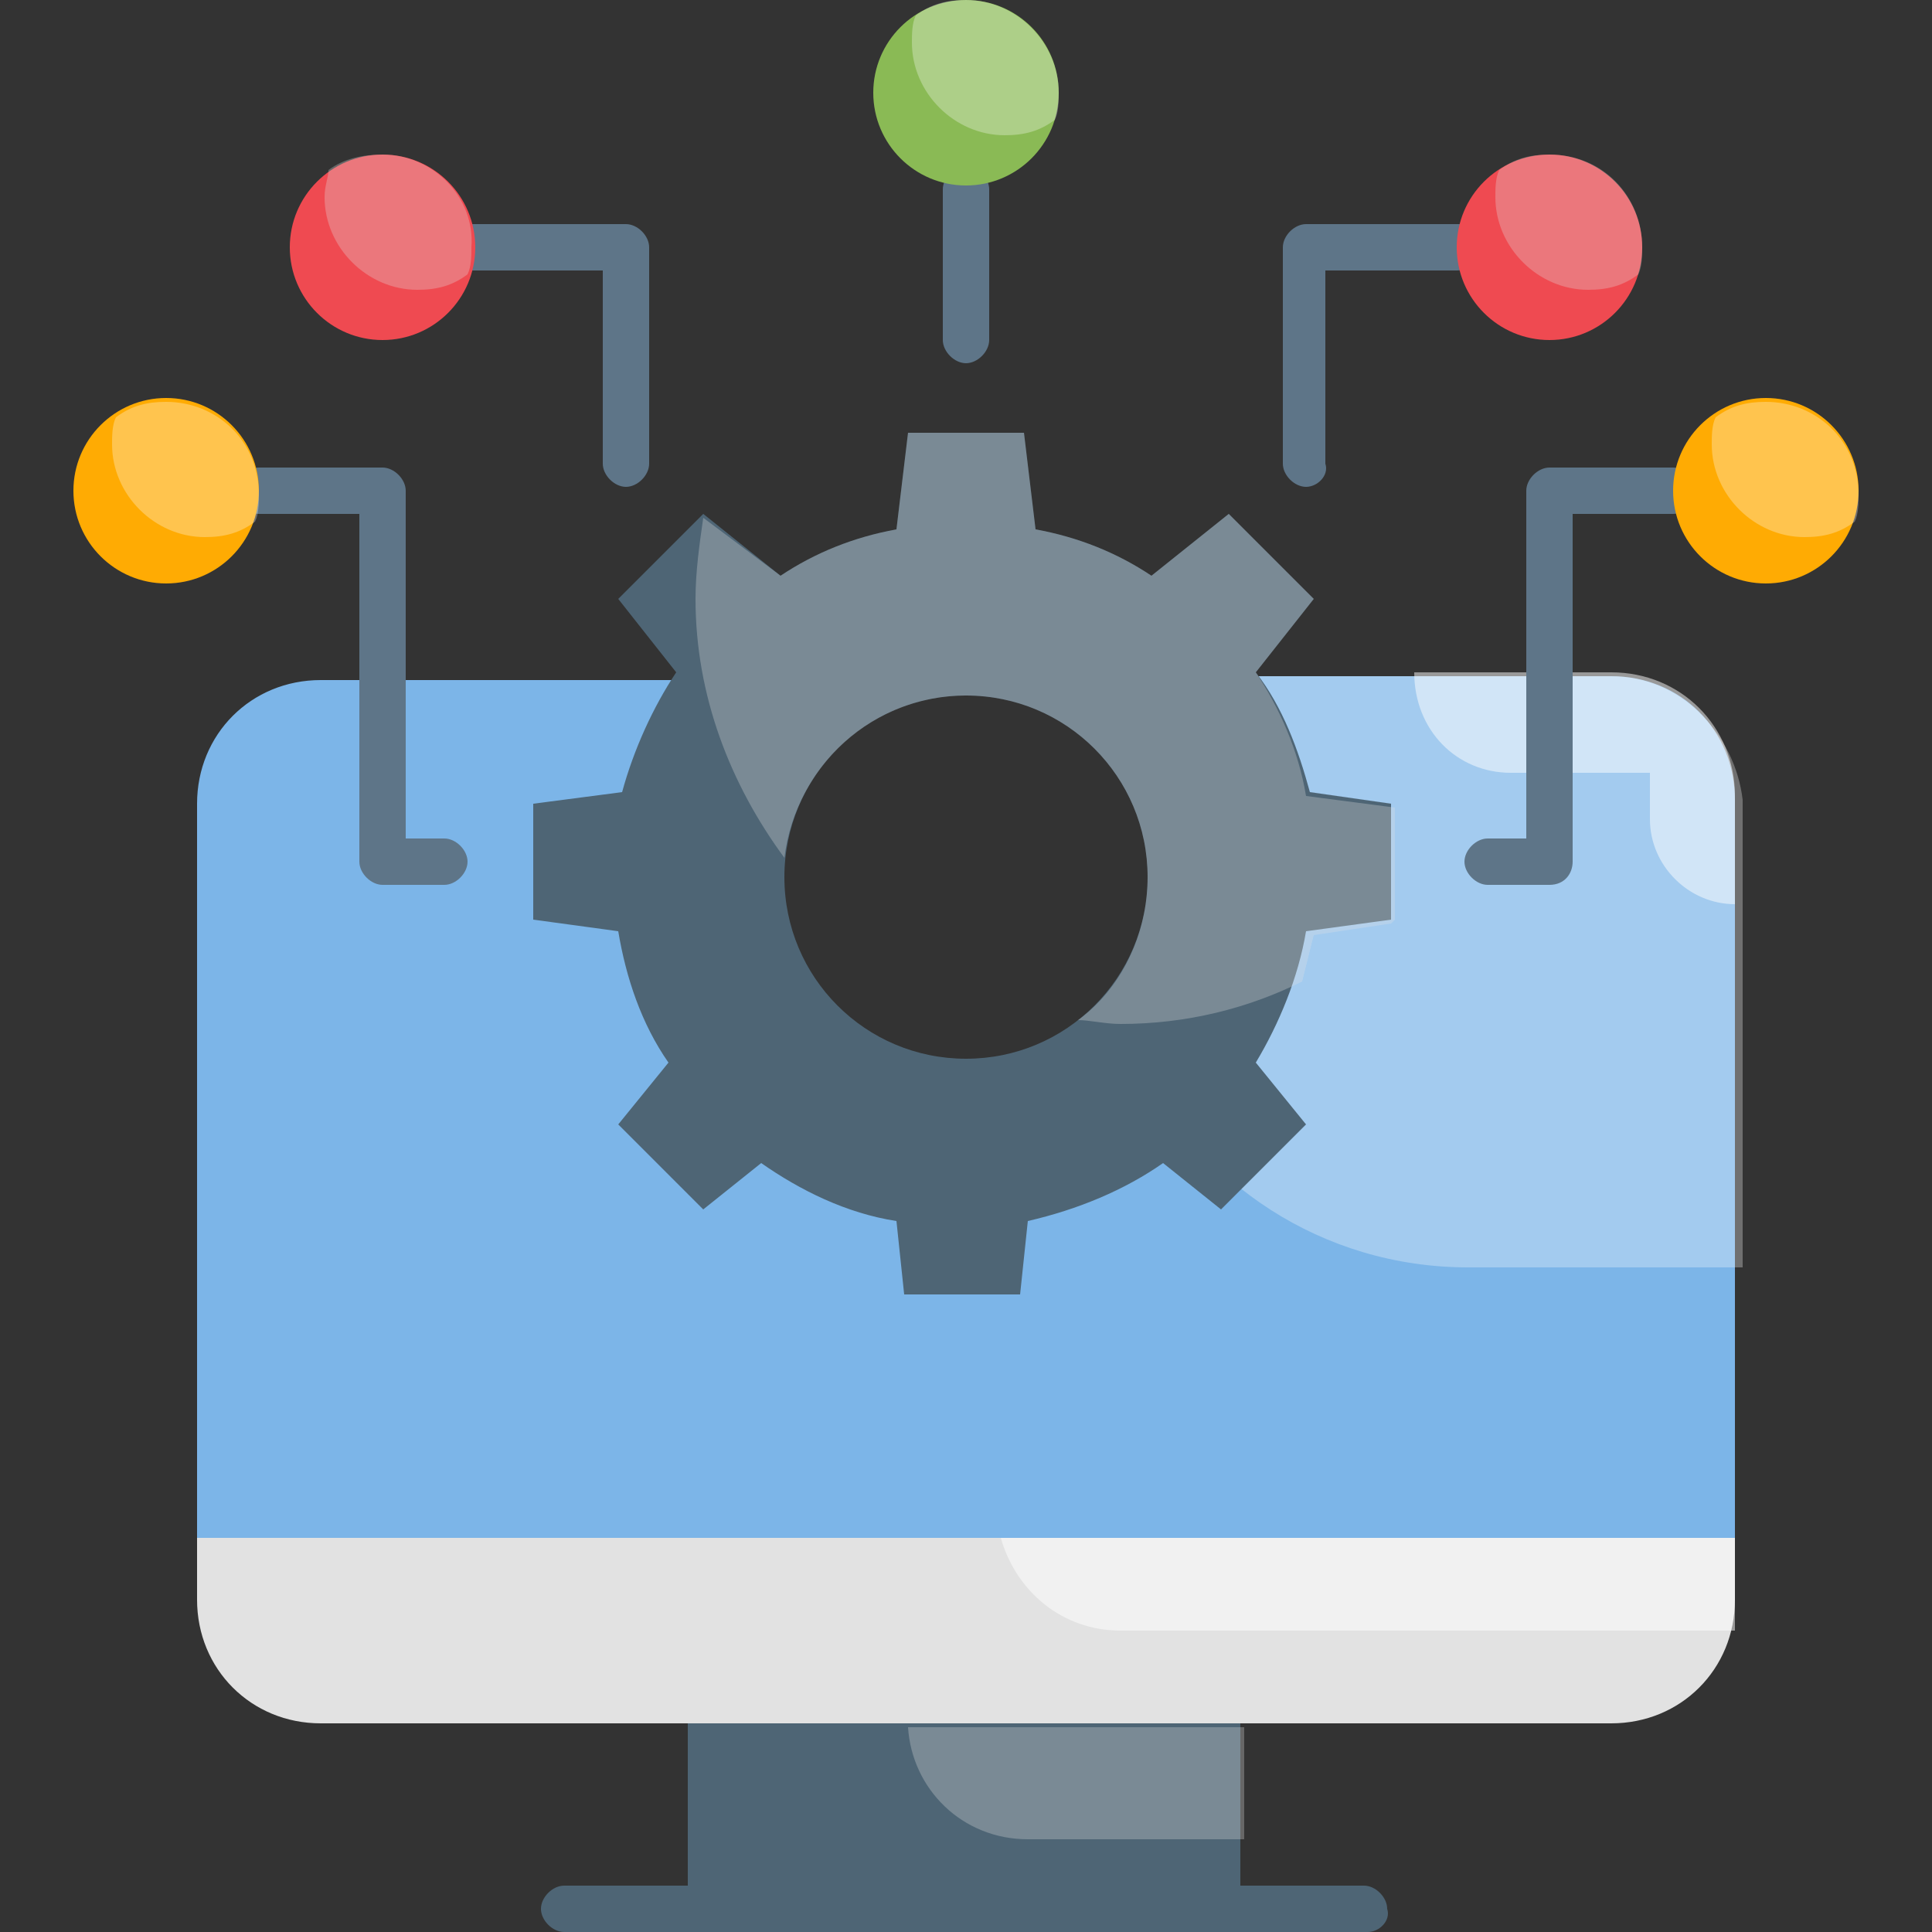
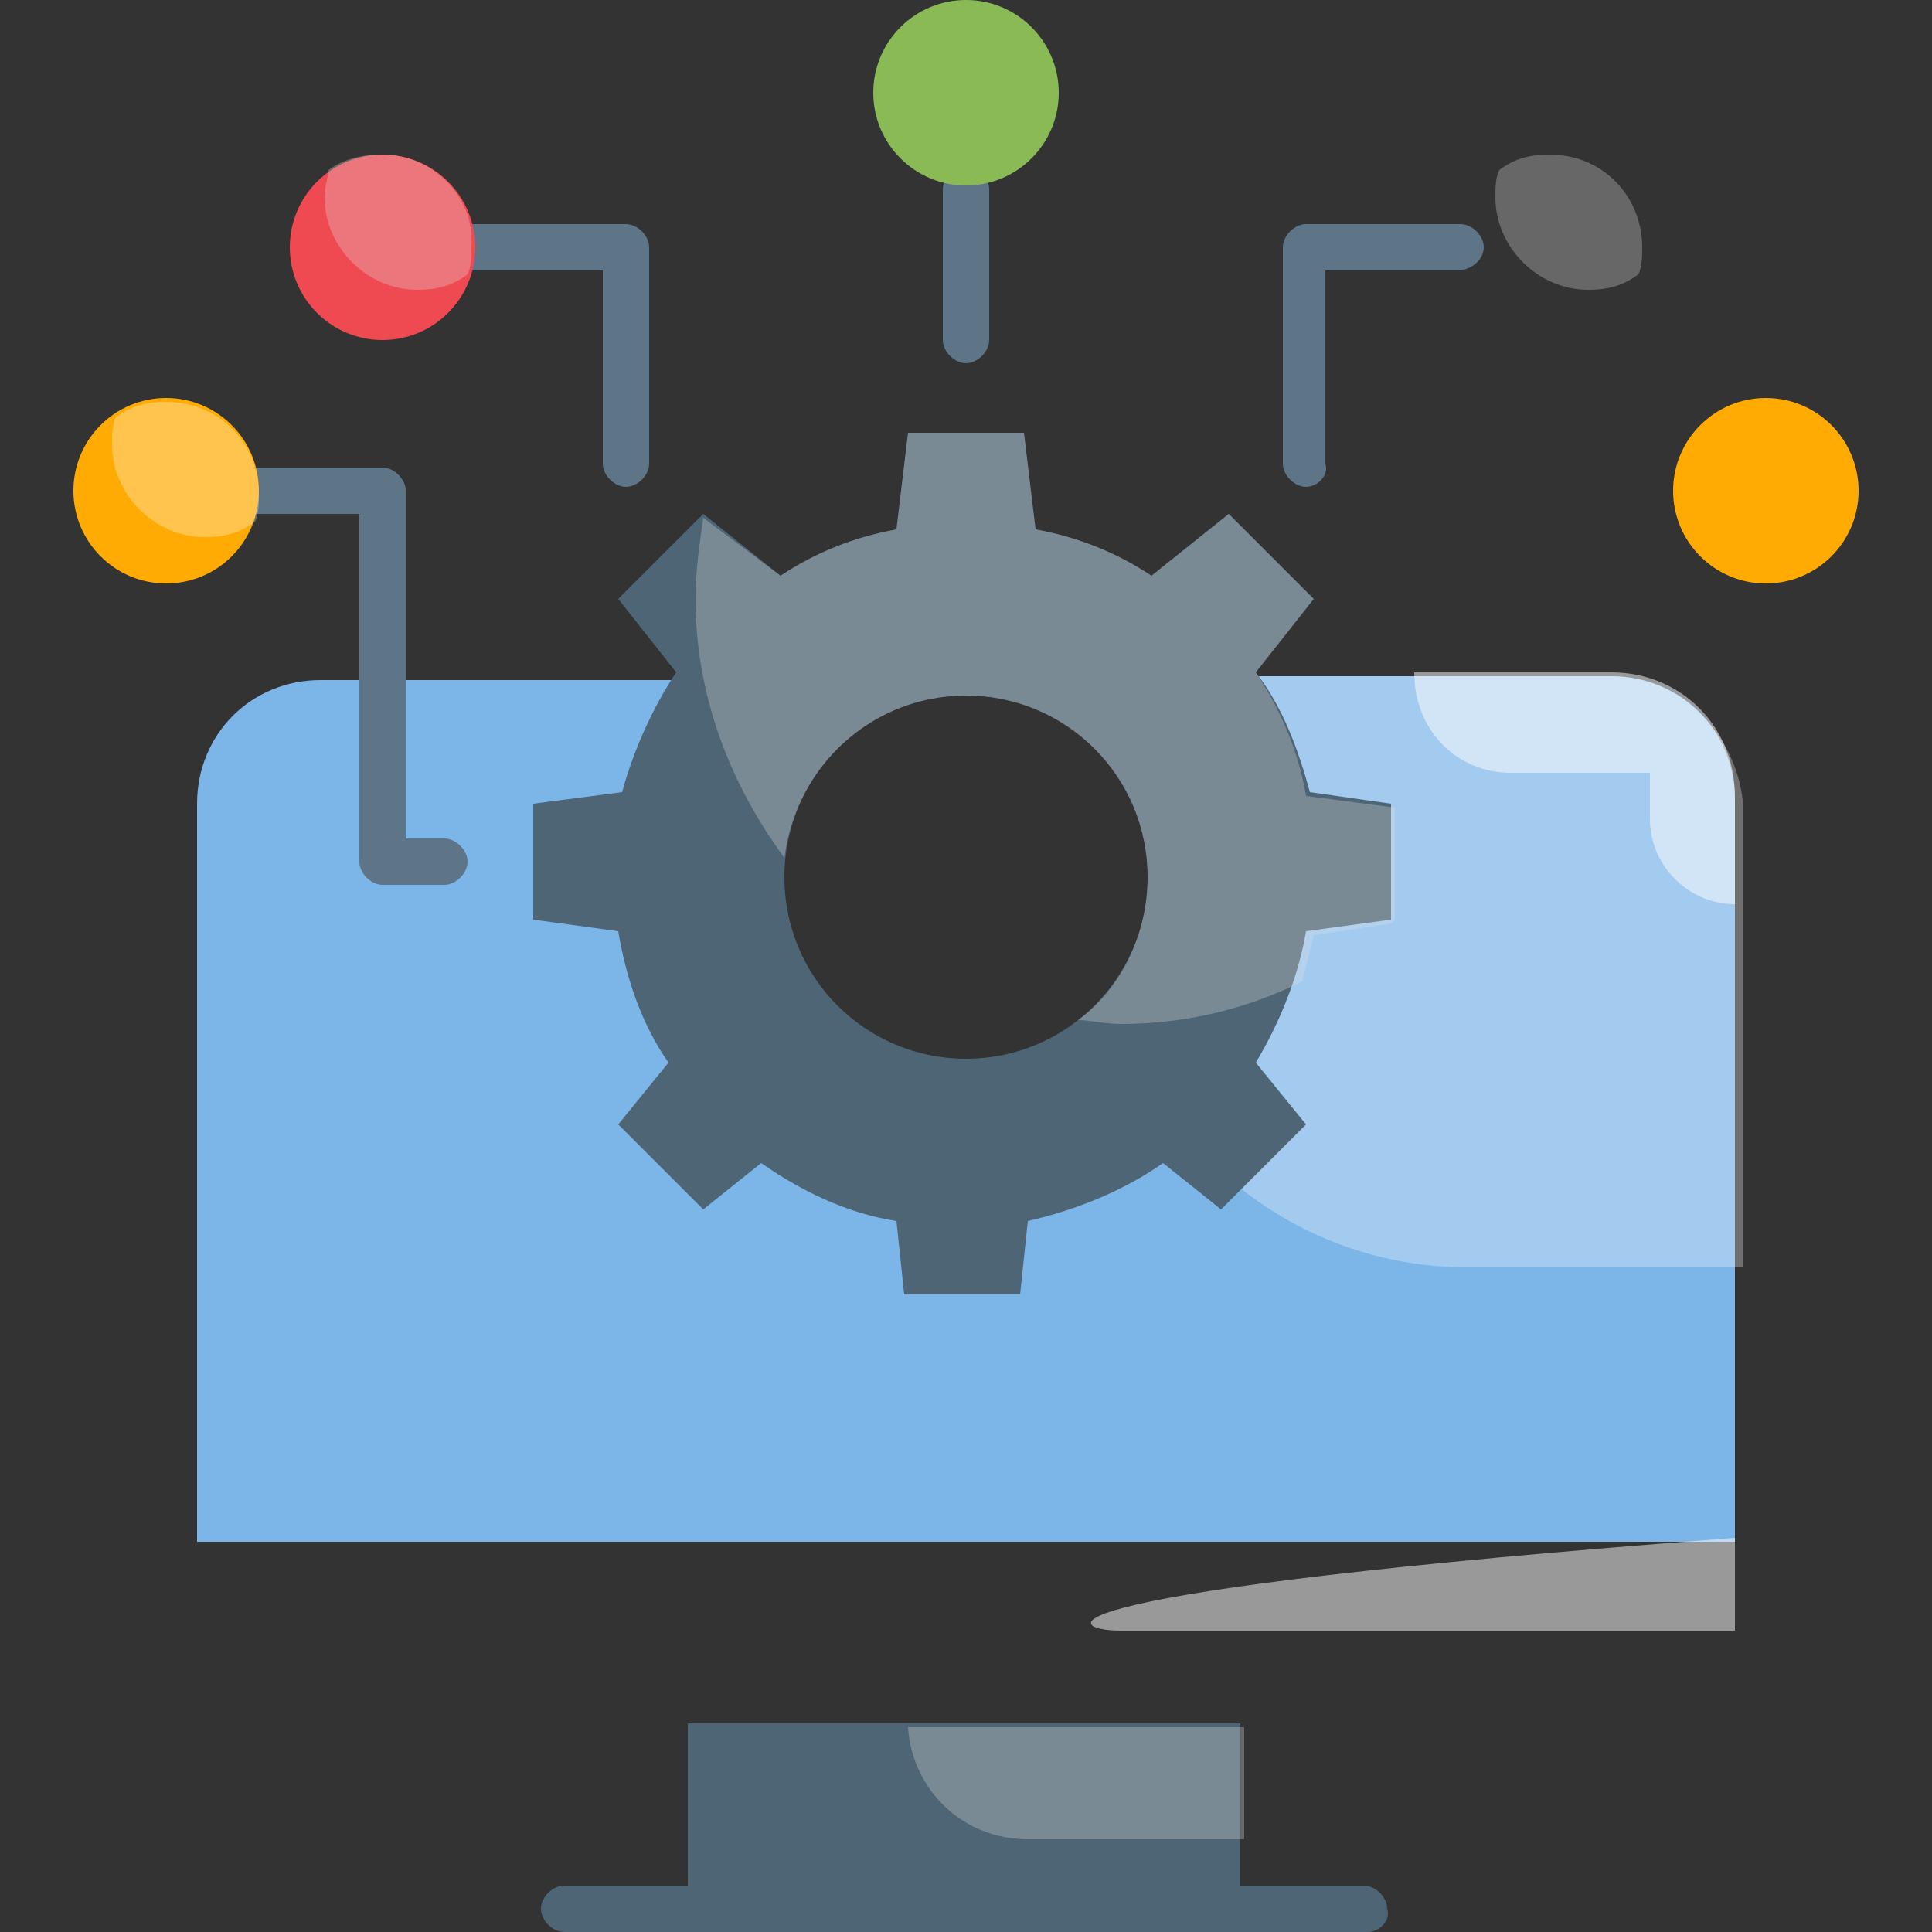
<svg xmlns="http://www.w3.org/2000/svg" version="1.1" id="Layer_1" x="0px" y="0px" width="50px" height="50px" viewBox="0 0 50 50" style="enable-background:new 0 0 50 50;" xml:space="preserve">
  <rect x="0" y="0" width="50" height="50" fill="#333333" stroke="none" />
  <style type="text/css">
	.st0{fill:#7CB5E8;}
	.st1{opacity:0.3;}
	.st2{fill:#FFFFFF;}
	.st3{opacity:0.5;}
	.st4{fill:#E2E2E2;}
	.st5{fill:#4E6575;}
	.st6{fill:#5E7588;}
	.st7{fill:#FFAB03;}
	.st8{fill:#EF4A51;}
	.st9{fill:#8ABA55;}
</style>
  <g>
    <g>
      <path class="st0" d="M29.2,17.5c1.7,1.4,2.7,3.6,2.4,6c-0.4,3-2.8,5.4-5.8,5.7c-4,0.4-7.4-2.7-7.4-6.5c0-2.1,0.9-3.9,2.4-5.1H8.3    c-1.8,0-3.2,1.4-3.2,3.2v19.1h39.8V20.7c0-1.8-1.4-3.2-3.2-3.2L29.2,17.5L29.2,17.5z" />
    </g>
    <g class="st1">
      <path class="st2" d="M41.7,17.5H29.2c1.7,1.4,2.7,3.6,2.4,6c-0.2,1.6-1,3-2.1,4c1.5,3.1,4.7,5.3,8.5,5.3h7.1V20.7    C44.9,19,43.5,17.5,41.7,17.5L41.7,17.5z" />
    </g>
    <g class="st3">
      <path class="st2" d="M39.1,20h3.6v1.2c0,1.2,1,2.2,2.2,2.2v-2.8c0-1.8-1.4-3.2-3.2-3.2h-5.1C36.6,18.9,37.7,20,39.1,20z" />
    </g>
    <g>
-       <path class="st4" d="M41.7,44.6H8.3c-1.8,0-3.2-1.4-3.2-3.2v-1.6h39.8v1.6C44.9,43.2,43.5,44.6,41.7,44.6z" />
-     </g>
+       </g>
    <g class="st3">
-       <path class="st2" d="M29,42.2h15.9v-2.4h-19C26.3,41.2,27.5,42.2,29,42.2z" />
+       <path class="st2" d="M29,42.2h15.9v-2.4C26.3,41.2,27.5,42.2,29,42.2z" />
    </g>
    <g>
      <path class="st5" d="M33.9,20.5c-0.3-1.1-0.7-2.2-1.4-3.1l1.5-1.9l-2.2-2.2l-2,1.6c-0.9-0.6-1.9-1-3-1.2l-0.3-2.5h-3l-0.3,2.5    c-1.1,0.2-2.1,0.6-3,1.2l-2-1.6L16,15.5l1.5,1.9c-0.6,0.9-1.1,2-1.4,3.1l-2.3,0.3v3l2.2,0.3c0.2,1.2,0.6,2.4,1.3,3.4L16,29.1    l2.2,2.2l1.5-1.2c1,0.7,2.2,1.3,3.5,1.5l0.2,1.9h3l0.2-1.9c1.3-0.3,2.5-0.8,3.5-1.5l1.5,1.2l2.2-2.2l-1.3-1.6    c0.6-1,1.1-2.2,1.3-3.4l2.2-0.3v-3L33.9,20.5z M25,27.4c-2.6,0-4.7-2.1-4.7-4.7s2.1-4.7,4.7-4.7s4.7,2.1,4.7,4.7    S27.6,27.4,25,27.4z" />
    </g>
    <g>
      <path class="st5" d="M17.8,44.6h14.3v4.8H17.8V44.6z" />
    </g>
    <g class="st1">
      <path class="st4" d="M26.6,47.6h5.6v-2.9h-8.7C23.6,46.3,24.9,47.6,26.6,47.6z" />
    </g>
    <g class="st1">
      <path class="st4" d="M32.5,17.4l1.5-1.9l-2.2-2.2l-2,1.6c-0.9-0.6-1.9-1-3-1.2l-0.3-2.5h-3l-0.3,2.5c-1.1,0.2-2.1,0.6-3,1.2    l-2-1.5c-0.1,0.7-0.2,1.4-0.2,2.1c0,2.5,0.9,4.8,2.3,6.7c0.3-2.4,2.3-4.2,4.7-4.2c2.6,0,4.7,2.1,4.7,4.7c0,1.5-0.7,2.9-1.8,3.7    c0.3,0,0.7,0.1,1.1,0.1c1.7,0,3.3-0.4,4.7-1.1c0.1-0.4,0.2-0.8,0.3-1.2l2-0.3c0,0,0.1-0.1,0.1-0.1v-2.9l-2.3-0.3    C33.6,19.4,33.1,18.3,32.5,17.4L32.5,17.4z" />
    </g>
    <g>
      <path class="st5" d="M35.4,50H14.6c-0.3,0-0.6-0.3-0.6-0.6s0.3-0.6,0.6-0.6h20.7c0.3,0,0.6,0.3,0.6,0.6C36,49.7,35.7,50,35.4,50z" />
    </g>
    <g>
      <path class="st6" d="M25,9.4c-0.3,0-0.6-0.3-0.6-0.6V4.9c0-0.3,0.3-0.6,0.6-0.6s0.6,0.3,0.6,0.6v3.9C25.6,9.1,25.3,9.4,25,9.4z" />
    </g>
    <g>
      <path class="st6" d="M33.8,12.6c-0.3,0-0.6-0.3-0.6-0.6V6.4c0-0.3,0.3-0.6,0.6-0.6h4c0.3,0,0.6,0.3,0.6,0.6S38.1,7,37.7,7h-3.4v5    C34.4,12.3,34.1,12.6,33.8,12.6z" />
    </g>
    <g>
-       <path class="st6" d="M40.1,22.9h-1.6c-0.3,0-0.6-0.3-0.6-0.6s0.3-0.6,0.6-0.6h1v-9c0-0.3,0.3-0.6,0.6-0.6h3.2    c0.3,0,0.6,0.3,0.6,0.6s-0.3,0.6-0.6,0.6h-2.6v9C40.7,22.6,40.5,22.9,40.1,22.9z" />
-     </g>
+       </g>
    <g>
      <path class="st6" d="M16.2,12.6c-0.3,0-0.6-0.3-0.6-0.6V7h-3.4c-0.3,0-0.6-0.3-0.6-0.6s0.3-0.6,0.6-0.6h4c0.3,0,0.6,0.3,0.6,0.6    V12C16.8,12.3,16.5,12.6,16.2,12.6z" />
    </g>
    <g>
      <path class="st6" d="M11.5,22.9H9.9c-0.3,0-0.6-0.3-0.6-0.6v-9H6.7c-0.3,0-0.6-0.3-0.6-0.6s0.3-0.6,0.6-0.6h3.2    c0.3,0,0.6,0.3,0.6,0.6v9h1c0.3,0,0.6,0.3,0.6,0.6S11.8,22.9,11.5,22.9z" />
    </g>
    <g>
      <circle class="st7" cx="45.7" cy="12.7" r="2.4" />
    </g>
    <g>
-       <circle class="st8" cx="40.1" cy="6.4" r="2.4" />
-     </g>
+       </g>
    <g>
      <circle class="st7" cx="4.3" cy="12.7" r="2.4" />
    </g>
    <g>
      <circle class="st8" cx="9.9" cy="6.4" r="2.4" />
    </g>
    <g>
      <circle class="st9" cx="25" cy="2.4" r="2.4" />
    </g>
    <g class="st1">
-       <path class="st2" d="M45.7,10.4c-0.5,0-0.9,0.1-1.3,0.4c-0.1,0.2-0.1,0.5-0.1,0.7c0,1.3,1.1,2.4,2.4,2.4c0.5,0,0.9-0.1,1.3-0.4    c0.1-0.2,0.1-0.5,0.1-0.7C48.1,11.4,47,10.4,45.7,10.4z" />
-     </g>
+       </g>
    <g class="st1">
      <path class="st4" d="M40.1,4c-0.5,0-0.9,0.1-1.3,0.4c-0.1,0.2-0.1,0.5-0.1,0.7c0,1.3,1.1,2.4,2.4,2.4c0.5,0,0.9-0.1,1.3-0.4    c0.1-0.2,0.1-0.5,0.1-0.7C42.5,5.1,41.5,4,40.1,4z" />
    </g>
    <g class="st1">
      <path class="st2" d="M4.3,10.4c-0.5,0-0.9,0.1-1.3,0.4c-0.1,0.2-0.1,0.5-0.1,0.7c0,1.3,1.1,2.4,2.4,2.4c0.5,0,0.9-0.1,1.3-0.4    c0.1-0.2,0.1-0.5,0.1-0.7C6.7,11.4,5.6,10.4,4.3,10.4z" />
    </g>
    <g class="st1">
      <path class="st4" d="M9.9,4C9.4,4,8.9,4.1,8.5,4.4C8.5,4.6,8.4,4.8,8.4,5.1c0,1.3,1.1,2.4,2.4,2.4c0.5,0,0.9-0.1,1.3-0.4    c0.1-0.2,0.1-0.5,0.1-0.7C12.3,5.1,11.2,4,9.9,4z" />
    </g>
    <g class="st1">
-       <path class="st2" d="M25,0c-0.5,0-0.9,0.1-1.3,0.4c-0.1,0.2-0.1,0.5-0.1,0.7c0,1.3,1.1,2.4,2.4,2.4c0.5,0,0.9-0.1,1.3-0.4    c0.1-0.2,0.1-0.5,0.1-0.7C27.4,1.1,26.3,0,25,0L25,0z" />
-     </g>
+       </g>
  </g>
</svg>